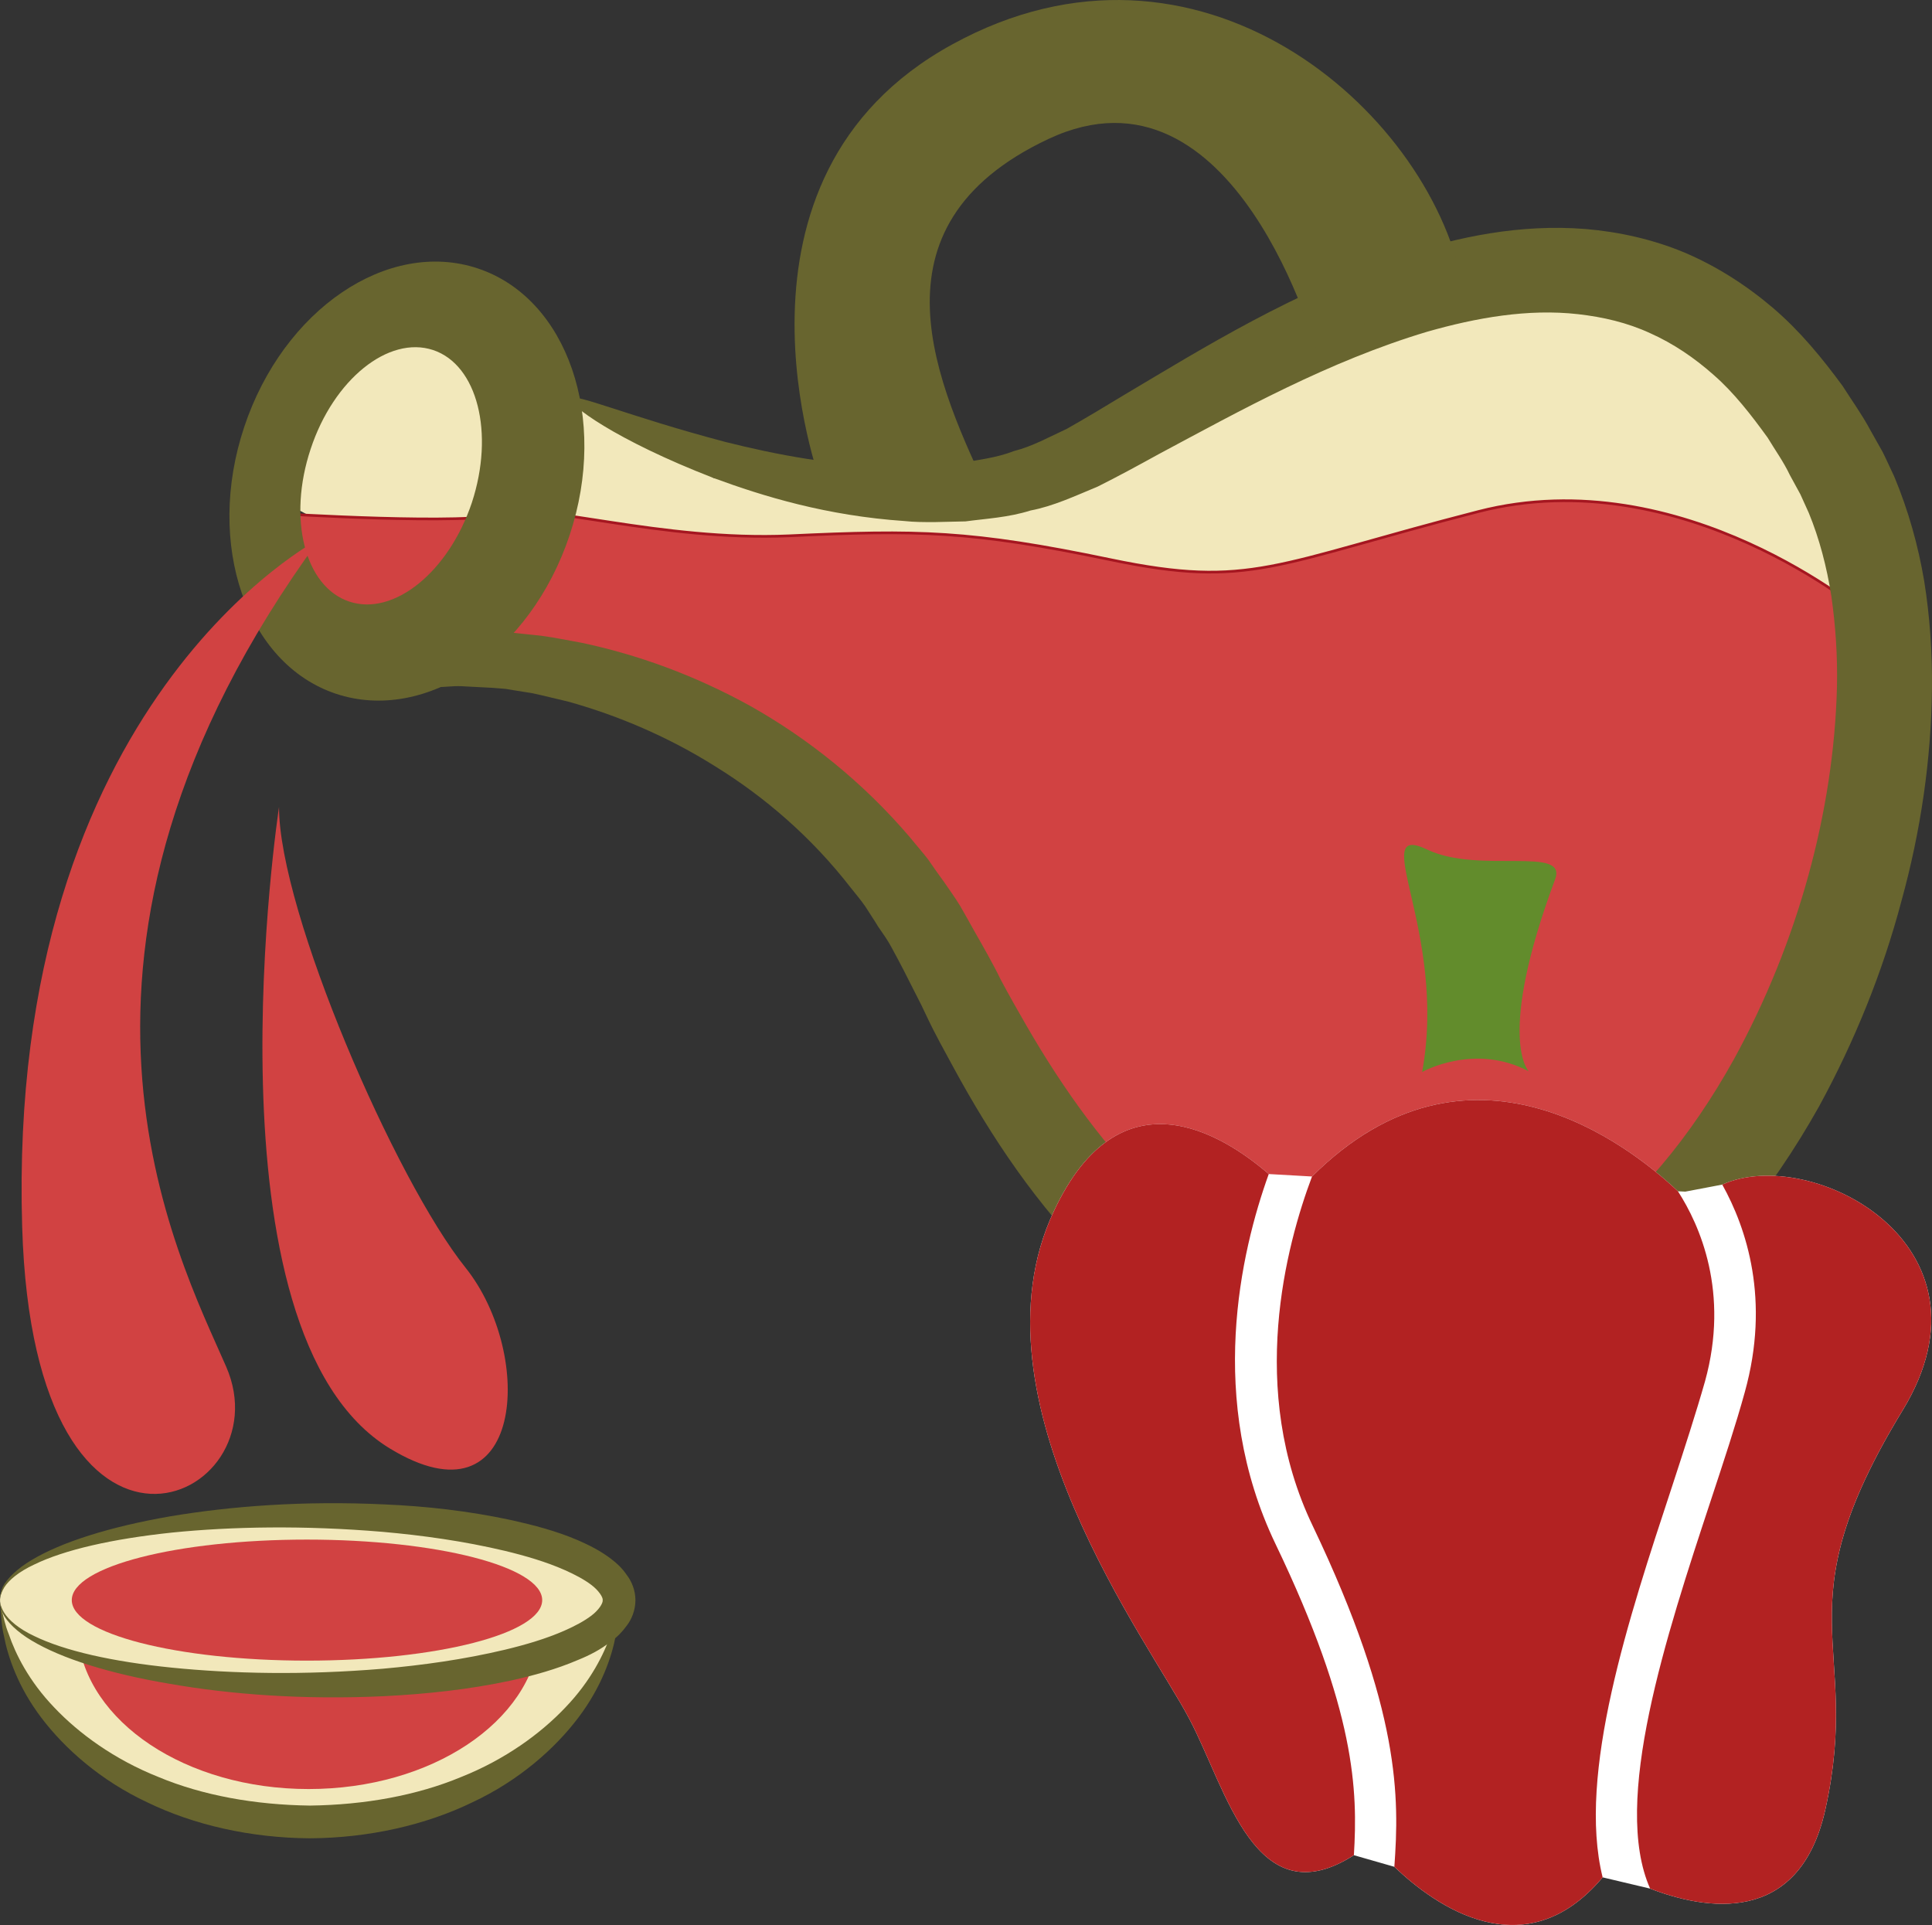
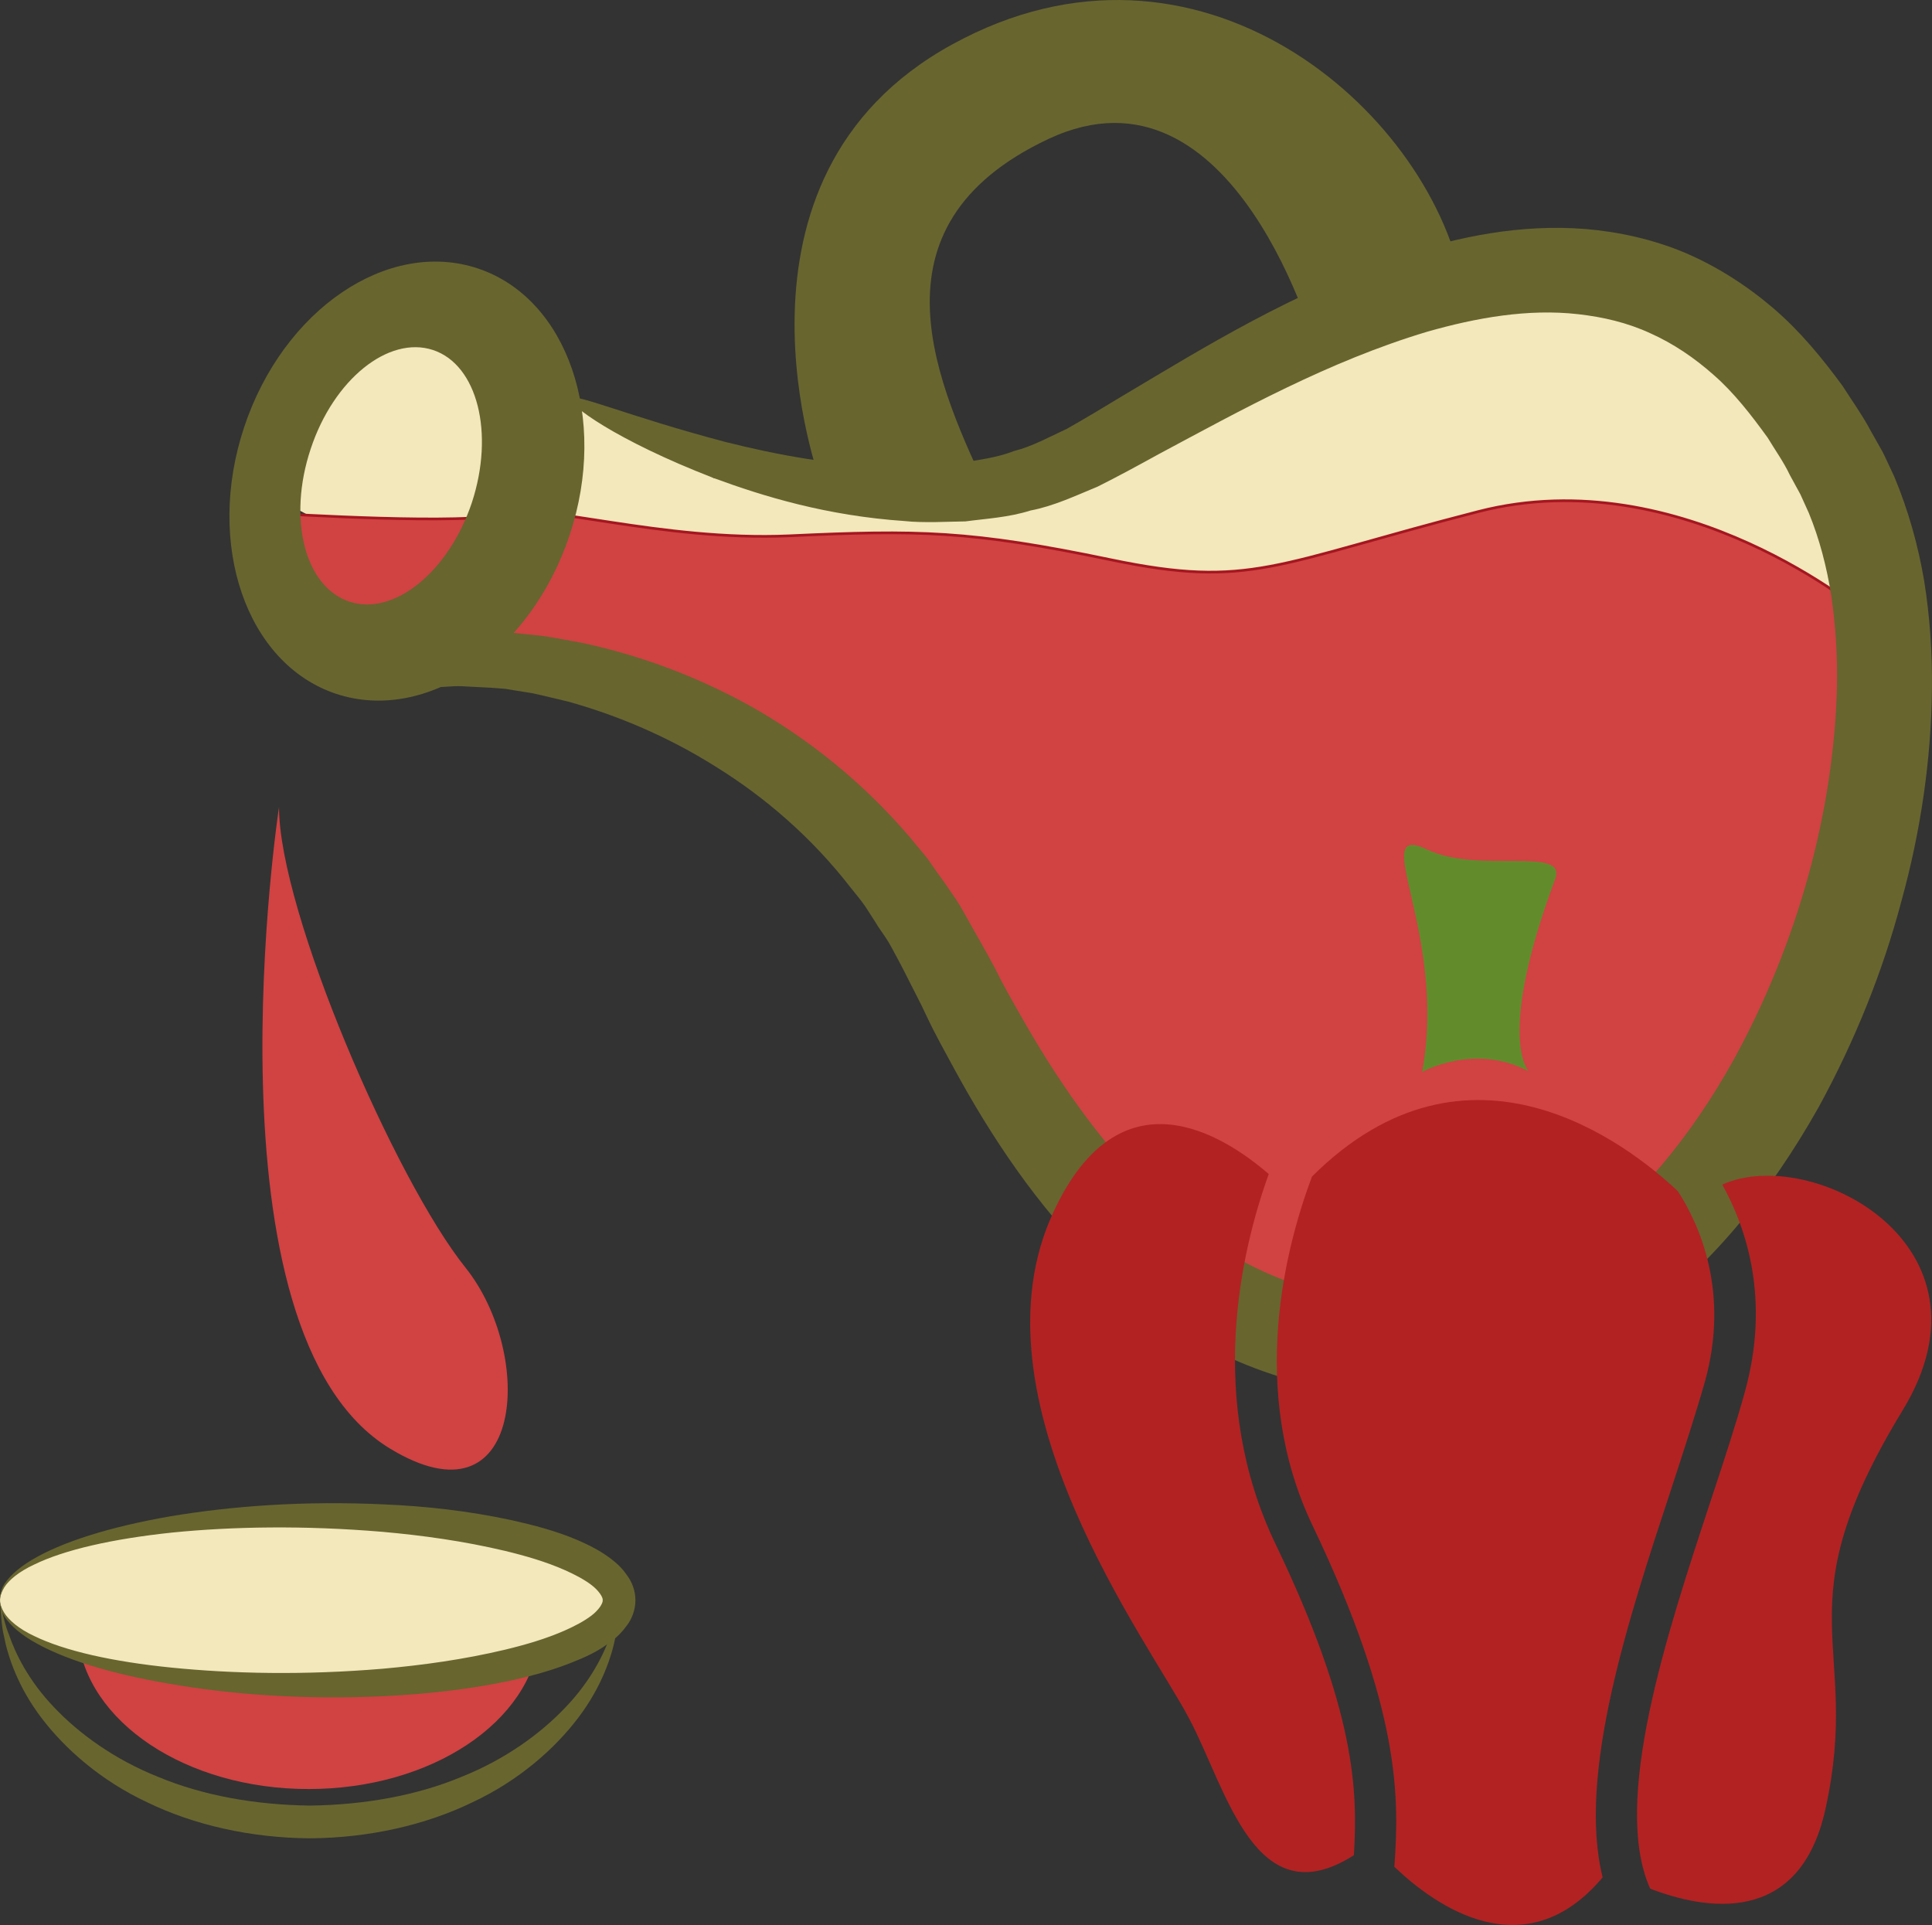
<svg xmlns="http://www.w3.org/2000/svg" id="svg47" viewBox="0 0 5491.111 5471.271" style="clip-rule:evenodd;fill-rule:evenodd;image-rendering:optimizeQuality;shape-rendering:geometricPrecision;text-rendering:geometricPrecision" version="1.1" height="54.713mm" width="54.911mm" xml:space="preserve">
  <rect x="0" y="0" width="5491.111" height="5471.271" fill="#333333" stroke="none" />
  <defs id="defs4">
    <style id="style2" type="text/css">
   
    .str0 {stroke:#A51620;stroke-width:7.62}
    .fil5 {fill:#628C2C;fill-rule:nonzero}
    .fil1 {fill:#68652F;fill-rule:nonzero}
    .fil4 {fill:firebrick;fill-rule:nonzero}
    .fil2 {fill:#D14242;fill-rule:nonzero}
    .fil0 {fill:#F2E8BB;fill-rule:nonzero}
    .fil3 {fill:white;fill-rule:nonzero}
   
  </style>
  </defs>
  <g transform="translate(-7798.982,-11805.09)" id="Vrstva_x0020_1">
    <path style="fill:#f2e8bb;fill-rule:nonzero" id="path7" d="m 8575,13216 75,-411 273,-87 249,13 186,273 63,-66 407,226 587,52 411,-100 398,-174 447,-261 510,-87 373,62 398,348 149,485 -136,311 c 0,0 -1095,-224 -1157,-199 -62,25 -1604,25 -1641,25 -38,0 -939,-227 -939,-227 l -442,-71 z" class="fil0" />
-     <path style="fill:#f2e8bb;fill-rule:nonzero" id="path9" d="m 7800,16362 c 31,348 412,621 880,621 467,0 848,-273 879,-621 z" class="fil0" />
    <path style="fill:#68652f;fill-rule:nonzero" id="path11" d="m 9559,16362 c 0,0 0,8 -1,24 -2,15 -1,39 -9,68 -11,59 -40,146 -107,234 -66,87 -168,178 -301,240 -132,64 -293,101 -461,102 -169,-1 -330,-38 -462,-102 -133,-62 -235,-153 -301,-240 -67,-88 -96,-175 -107,-234 -7,-29 -7,-53 -9,-68 -1,-16 -1,-24 -1,-24 0,0 2,8 5,23 4,15 8,38 19,65 19,56 57,133 129,208 70,74 171,148 297,198 125,52 273,79 430,81 156,-2 304,-29 429,-81 126,-50 227,-124 297,-198 72,-75 110,-152 129,-208 11,-27 15,-50 19,-65 3,-15 5,-23 5,-23 z" class="fil1" />
    <path style="fill:#d14242;fill-rule:nonzero" id="path13" d="m 9333,16455 c -23,244 -308,435 -657,435 -348,0 -633,-191 -656,-435 l -17,-102 1337,-8 z" class="fil2" />
    <path style="fill:#d14242;fill-rule:nonzero;stroke:#a51620;stroke-width:7.62" id="path15" d="m 13101,13551 c 0,0 -520,-441 -1100,-292 -580,149 -647,220 -1045,137 -398,-83 -549,-85 -914,-68 -364,16 -709,-96 -808,-63 -99,34 -640,0 -640,0 l 74,249 338,104 365,83 597,215 381,381 c 0,0 199,382 232,432 33,49 348,397 348,397 l 332,282 414,199 398,-99 431,-199 315,-315 c 0,0 166,-431 183,-481 16,-50 116,-514 116,-514 z" class="fil2 str0" />
    <path style="fill:#68652f;fill-rule:nonzero" id="path17" d="m 9421,12938 c 11,6 -16,80 -76,215 -31,67 -70,150 -117,246 -12,24 -24,49 -37,75 -6,12 -12,25 -18,37 -3,7 -7,15 -10,22 -6,14 -13,29 -20,43 -3,7 -6,14 -9,21 l -4,10 c -1,2 -2,4 -2,5 l 7,-1 c 35,-6 63,-9 102,-8 5,0 8,0 15,0 l 28,3 c 19,2 38,4 57,6 38,5 76,13 115,20 156,33 320,91 482,181 161,91 318,215 453,374 16,20 34,40 50,61 15,22 30,43 46,65 15,22 31,44 45,67 13,23 27,47 40,71 13,23 27,47 40,71 12,22 24,44 35,67 24,45 49,89 75,134 103,178 227,352 379,497 154,144 341,246 554,275 53,8 110,11 162,10 52,-1 105,-7 156,-19 103,-24 203,-70 296,-134 187,-127 342,-320 462,-536 182,-332 284,-705 293,-1058 2,-89 -4,-175 -16,-259 -13,-83 -34,-163 -64,-236 l -24,-53 -30,-55 c -18,-38 -42,-71 -63,-106 -47,-65 -96,-128 -152,-177 -56,-50 -117,-91 -182,-120 -65,-30 -134,-46 -205,-54 -142,-16 -289,10 -429,50 -280,84 -531,224 -763,348 -58,32 -115,63 -173,92 -65,27 -127,56 -191,68 -63,20 -126,23 -185,31 -30,1 -60,1 -89,2 -29,0 -57,0 -84,-3 -221,-15 -401,-70 -542,-122 -282,-109 -416,-211 -407,-226 9,-18 159,49 439,123 140,35 315,71 514,71 25,1 50,-1 75,-3 26,-2 51,-4 77,-7 51,-10 104,-15 155,-35 52,-13 100,-40 150,-63 53,-30 108,-63 164,-97 227,-135 479,-292 792,-398 156,-50 331,-88 519,-73 94,8 190,29 281,67 92,39 177,94 252,158 76,65 139,142 197,221 26,41 55,81 78,124 l 36,64 c 11,22 22,47 33,70 40,96 68,196 85,297 16,100 23,202 22,304 -2,203 -32,407 -87,606 -53,200 -132,396 -234,583 -137,244 -315,469 -550,629 -118,79 -250,140 -391,171 -70,16 -141,24 -212,24 -70,0 -136,-5 -204,-15 -134,-21 -264,-64 -381,-126 -117,-63 -220,-142 -310,-228 -177,-175 -306,-371 -411,-564 -26,-48 -53,-96 -76,-145 -11,-24 -23,-48 -35,-71 -11,-22 -22,-43 -33,-65 -11,-21 -22,-42 -33,-62 -11,-21 -25,-40 -38,-59 -12,-20 -25,-39 -37,-58 -13,-19 -28,-36 -42,-54 -111,-143 -244,-257 -383,-343 -138,-87 -283,-147 -420,-185 -35,-8 -69,-17 -103,-24 -17,-3 -33,-5 -50,-8 l -24,-4 -38,-3 c -26,-1 -52,-3 -77,-4 -12,-1 -26,-1 -40,0 -15,1 -29,2 -43,2 -56,2 -106,6 -154,9 l 1,-10 c 2,-6 6,-12 9,-18 l 21,-34 c 13,-23 26,-45 39,-67 25,-43 50,-84 74,-124 20,-34 40,-66 59,-98 15,-24 30,-48 44,-71 57,-91 106,-167 147,-229 82,-123 131,-184 143,-178 z" class="fil1" />
    <path style="fill:#68652f;fill-rule:nonzero" id="path19" d="m 9140,13234 c -66,197 -222,323 -348,281 -127,-42 -176,-236 -110,-434 65,-197 221,-323 348,-281 126,42 175,236 110,434 z m 17,-666 c -256,-85 -553,117 -664,451 -111,333 6,673 261,758 256,85 553,-117 664,-451 111,-333 -6,-673 -261,-758 z" class="fil1" />
    <path style="fill:#68652f;fill-rule:nonzero" id="path21" d="m 10132,13178 c 0,0 -323,-866 374,-1247 696,-382 1349,181 1449,678 l -164,48 -249,149 c 0,0 -232,-855 -763,-606 -530,249 -314,701 -165,1019 h -501 z" class="fil1" />
-     <path style="fill:#d14242;fill-rule:nonzero" id="path23" d="m 8708,13336 c 0,0 -891,460 -846,1956 33,1111 746,780 580,398 -136,-313 -596,-1177 266,-2354 z" class="fil2" />
    <path style="fill:#d14242;fill-rule:nonzero" id="path25" d="m 8592,14099 c 0,0 -227,1493 315,1823 381,232 414,-265 215,-514 -199,-248 -530,-1011 -530,-1309 z" class="fil2" />
    <path style="fill:#f2e8bb;fill-rule:nonzero" id="path27" d="m 7799,16353 c 0,-132 394,-240 880,-240 485,0 879,108 879,240 0,133 -394,241 -879,241 -486,0 -880,-108 -880,-241 z" class="fil0" />
    <path style="fill:#68652f;fill-rule:nonzero" id="path29" d="m 7799,16353 c 0,0 -1,15 12,36 13,21 42,46 85,66 86,42 222,73 392,90 170,17 374,22 599,3 112,-10 229,-26 347,-54 58,-14 117,-31 171,-55 27,-12 54,-26 75,-42 21,-16 33,-35 32,-44 1,-8 -11,-27 -32,-43 -21,-16 -48,-30 -75,-42 -54,-24 -113,-41 -171,-55 -118,-28 -235,-44 -347,-54 -225,-19 -429,-15 -599,2 -170,18 -306,49 -392,91 -43,20 -72,44 -85,65 -13,22 -12,37 -12,36 1,1 -3,-14 8,-38 12,-23 40,-51 82,-76 85,-51 221,-94 393,-124 172,-29 379,-45 610,-34 116,5 237,18 362,45 62,14 125,30 188,57 32,14 64,30 94,53 16,12 31,26 44,45 14,18 25,44 25,72 0,29 -11,55 -25,73 -13,18 -28,33 -44,44 -30,24 -62,40 -94,53 -63,27 -126,44 -188,58 -125,27 -246,39 -362,45 -231,11 -438,-5 -610,-35 -172,-29 -308,-72 -393,-123 -42,-25 -70,-53 -82,-77 -11,-24 -7,-38 -8,-38 z" class="fil1" />
-     <path style="fill:#d14242;fill-rule:nonzero" id="path31" d="m 8003,16353 c 0,-95 299,-172 668,-172 370,0 669,77 669,172 0,95 -299,172 -669,172 -369,0 -668,-77 -668,-172 z" class="fil2" />
  </g>
  <g transform="translate(-7798.982,-11805.09)" id="Vrstva_x0020_1_0">
-     <path style="fill:#ffffff;fill-rule:nonzero" id="path35" d="m 11762,17111 -115,-33 c -280,179 -361,-185 -467,-386 -111,-214 -637,-910 -386,-1444 188,-403 479,-220 611,-106 l 123,7 c 446,-444 898,-92 1040,42 l 21,1 105,-20 c 251,-114 800,169 513,641 -350,574 -114,657 -220,1135 -74,334 -343,285 -498,225 l -135,-32 c -221,263 -476,81 -592,-30 z" class="fil3" />
    <g id="_442364800">
      <path style="fill:#b22222;fill-rule:nonzero" id="path37" d="m 11424,16193 c -196,-409 -99,-829 -19,-1051 -132,-114 -423,-297 -611,106 -251,534 275,1230 386,1444 106,201 187,565 467,386 11,-183 6,-408 -223,-885 z" class="fil4" />
      <path style="fill:#b22222;fill-rule:nonzero" id="path39" d="m 12550,16034 c 36,-110 70,-215 95,-303 70,-253 -15,-444 -77,-540 -142,-134 -594,-486 -1040,-42 -73,194 -184,606 2,993 251,526 246,774 232,969 116,111 371,293 592,30 -73,-294 75,-740 196,-1107 z" class="fil4" />
      <path style="fill:#b22222;fill-rule:nonzero" id="path41" d="m 12987,16948 c 106,-478 -130,-561 220,-1135 287,-472 -262,-755 -513,-641 69,124 137,328 64,590 -25,91 -60,197 -97,309 -126,382 -282,855 -172,1102 155,60 424,109 498,-225 z" class="fil4" />
      <path style="fill:#628c2c;fill-rule:nonzero" id="path43" d="m 11841,14852 c 0,0 148,-84 303,-2 0,0 -94,-92 75,-546 36,-96 -216,-14 -363,-84 -174,-83 58,232 -15,632 z" class="fil5" />
    </g>
  </g>
</svg>